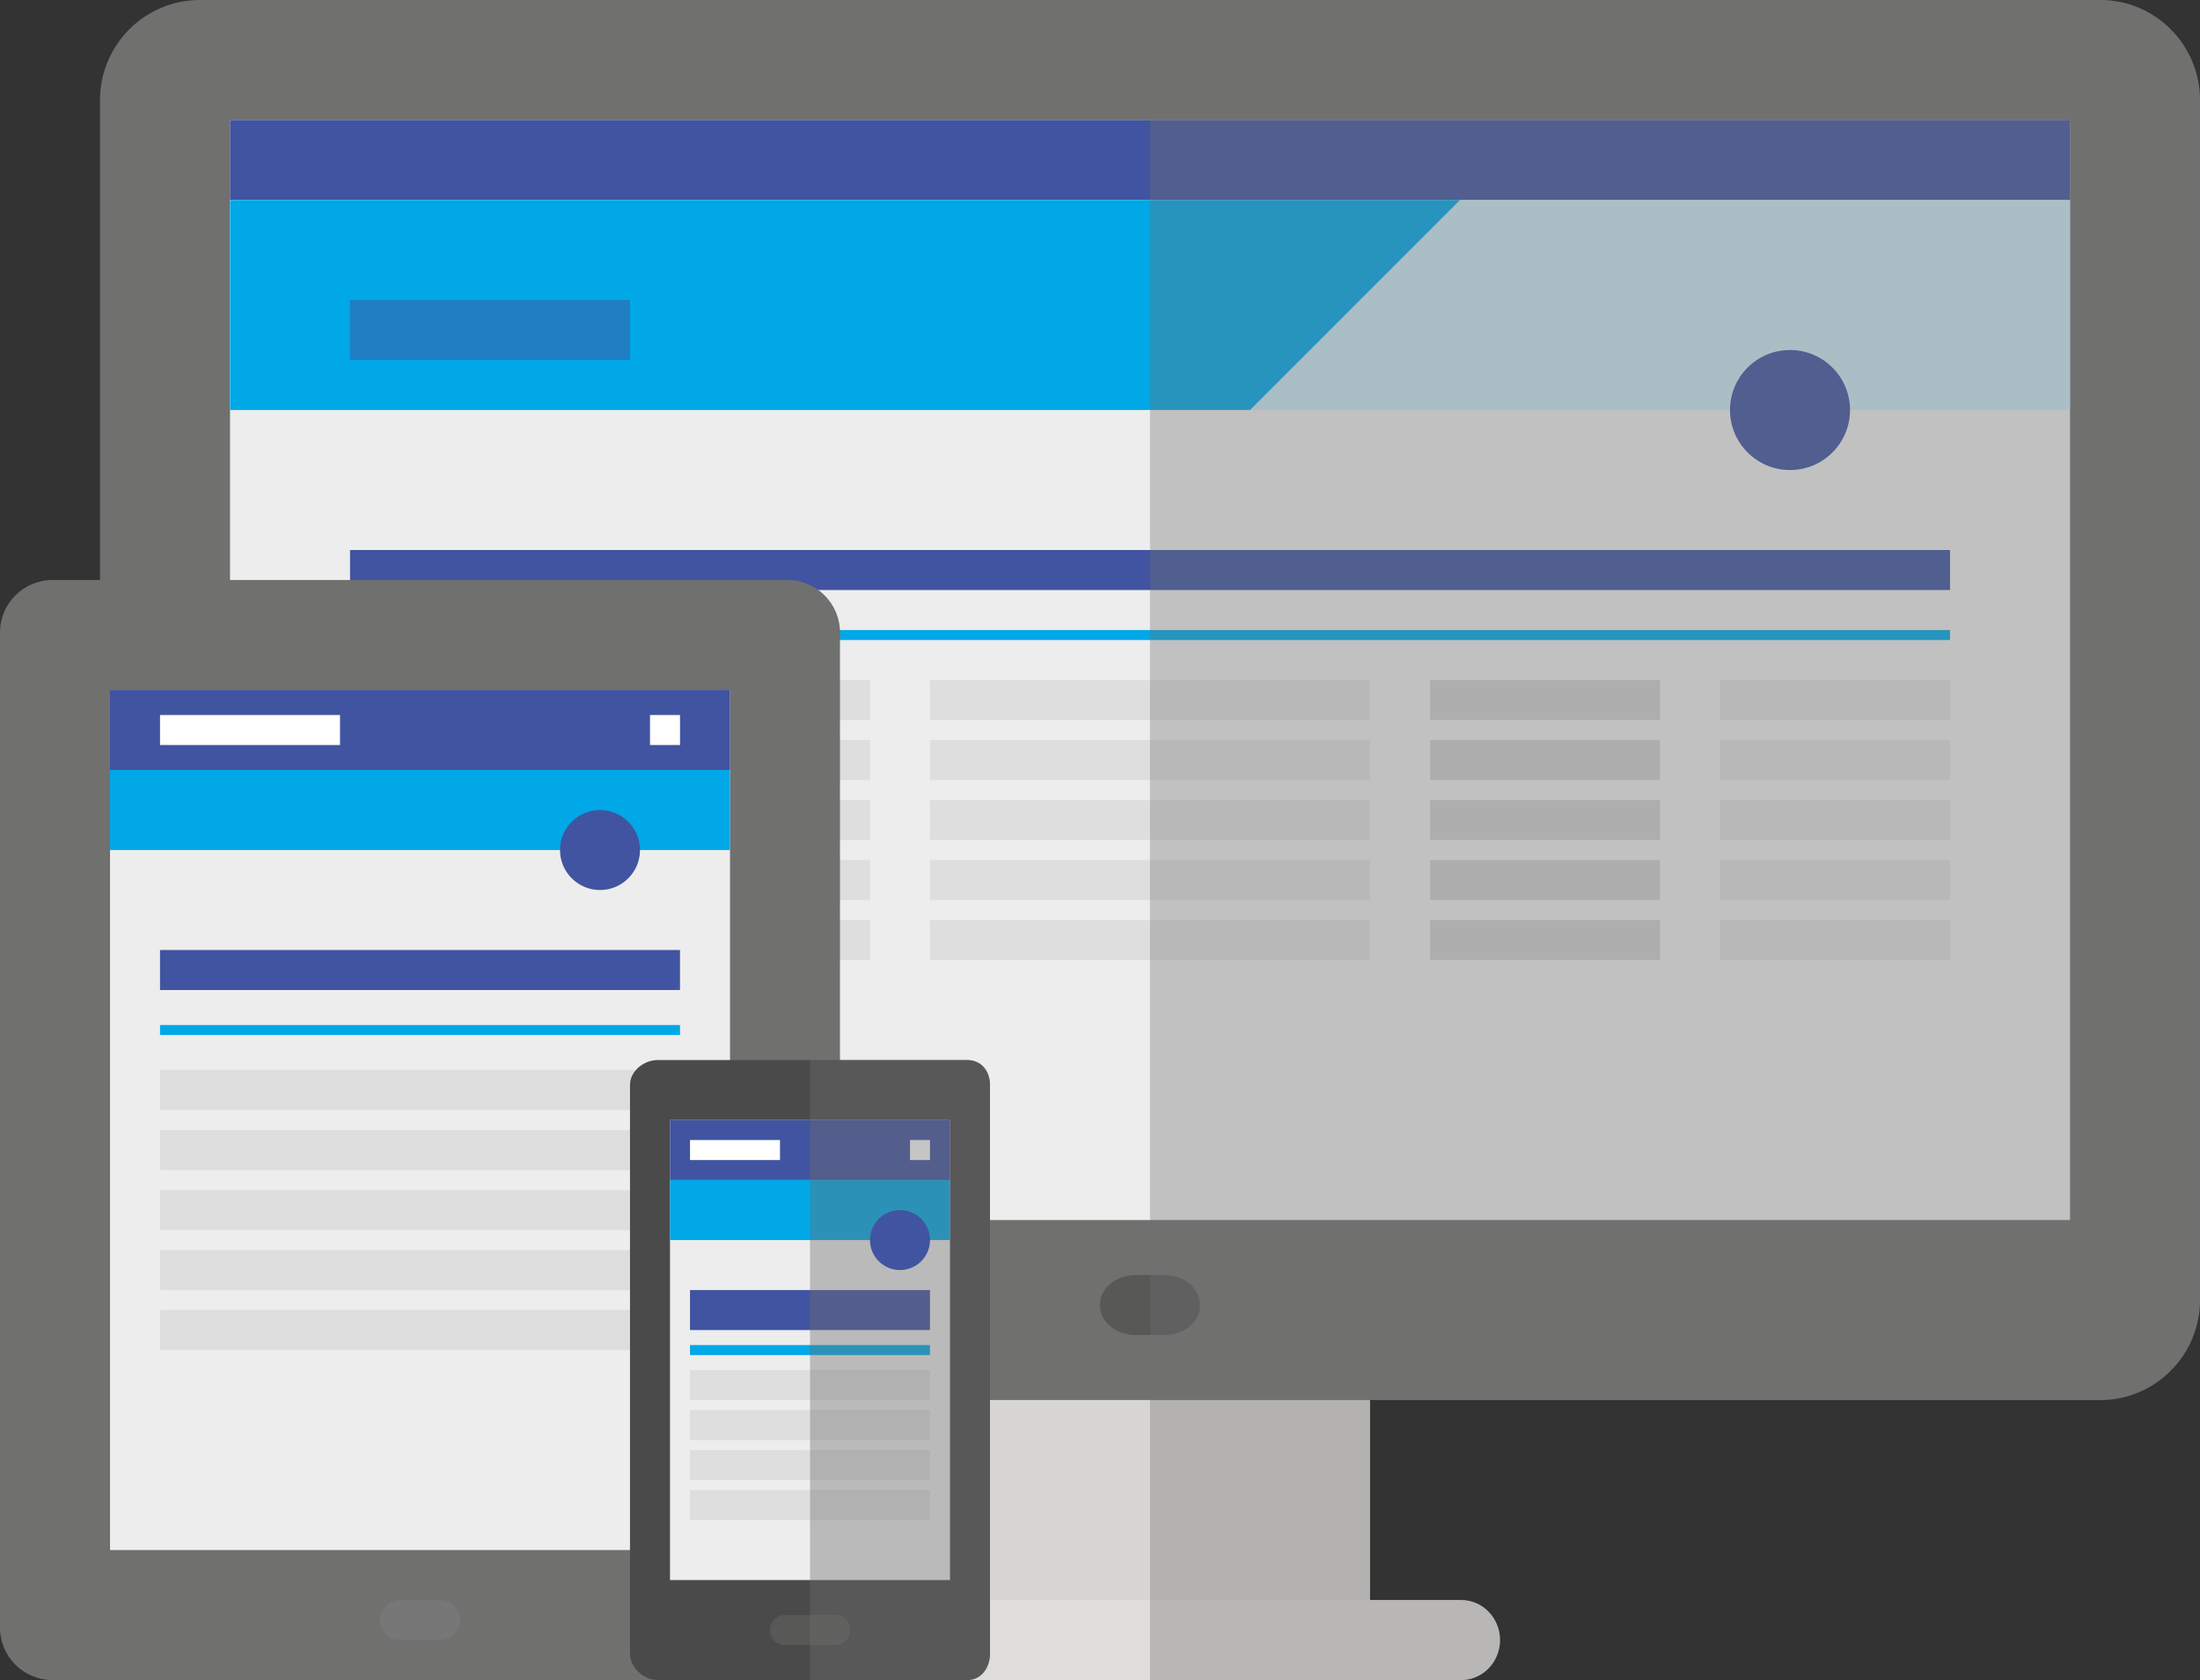
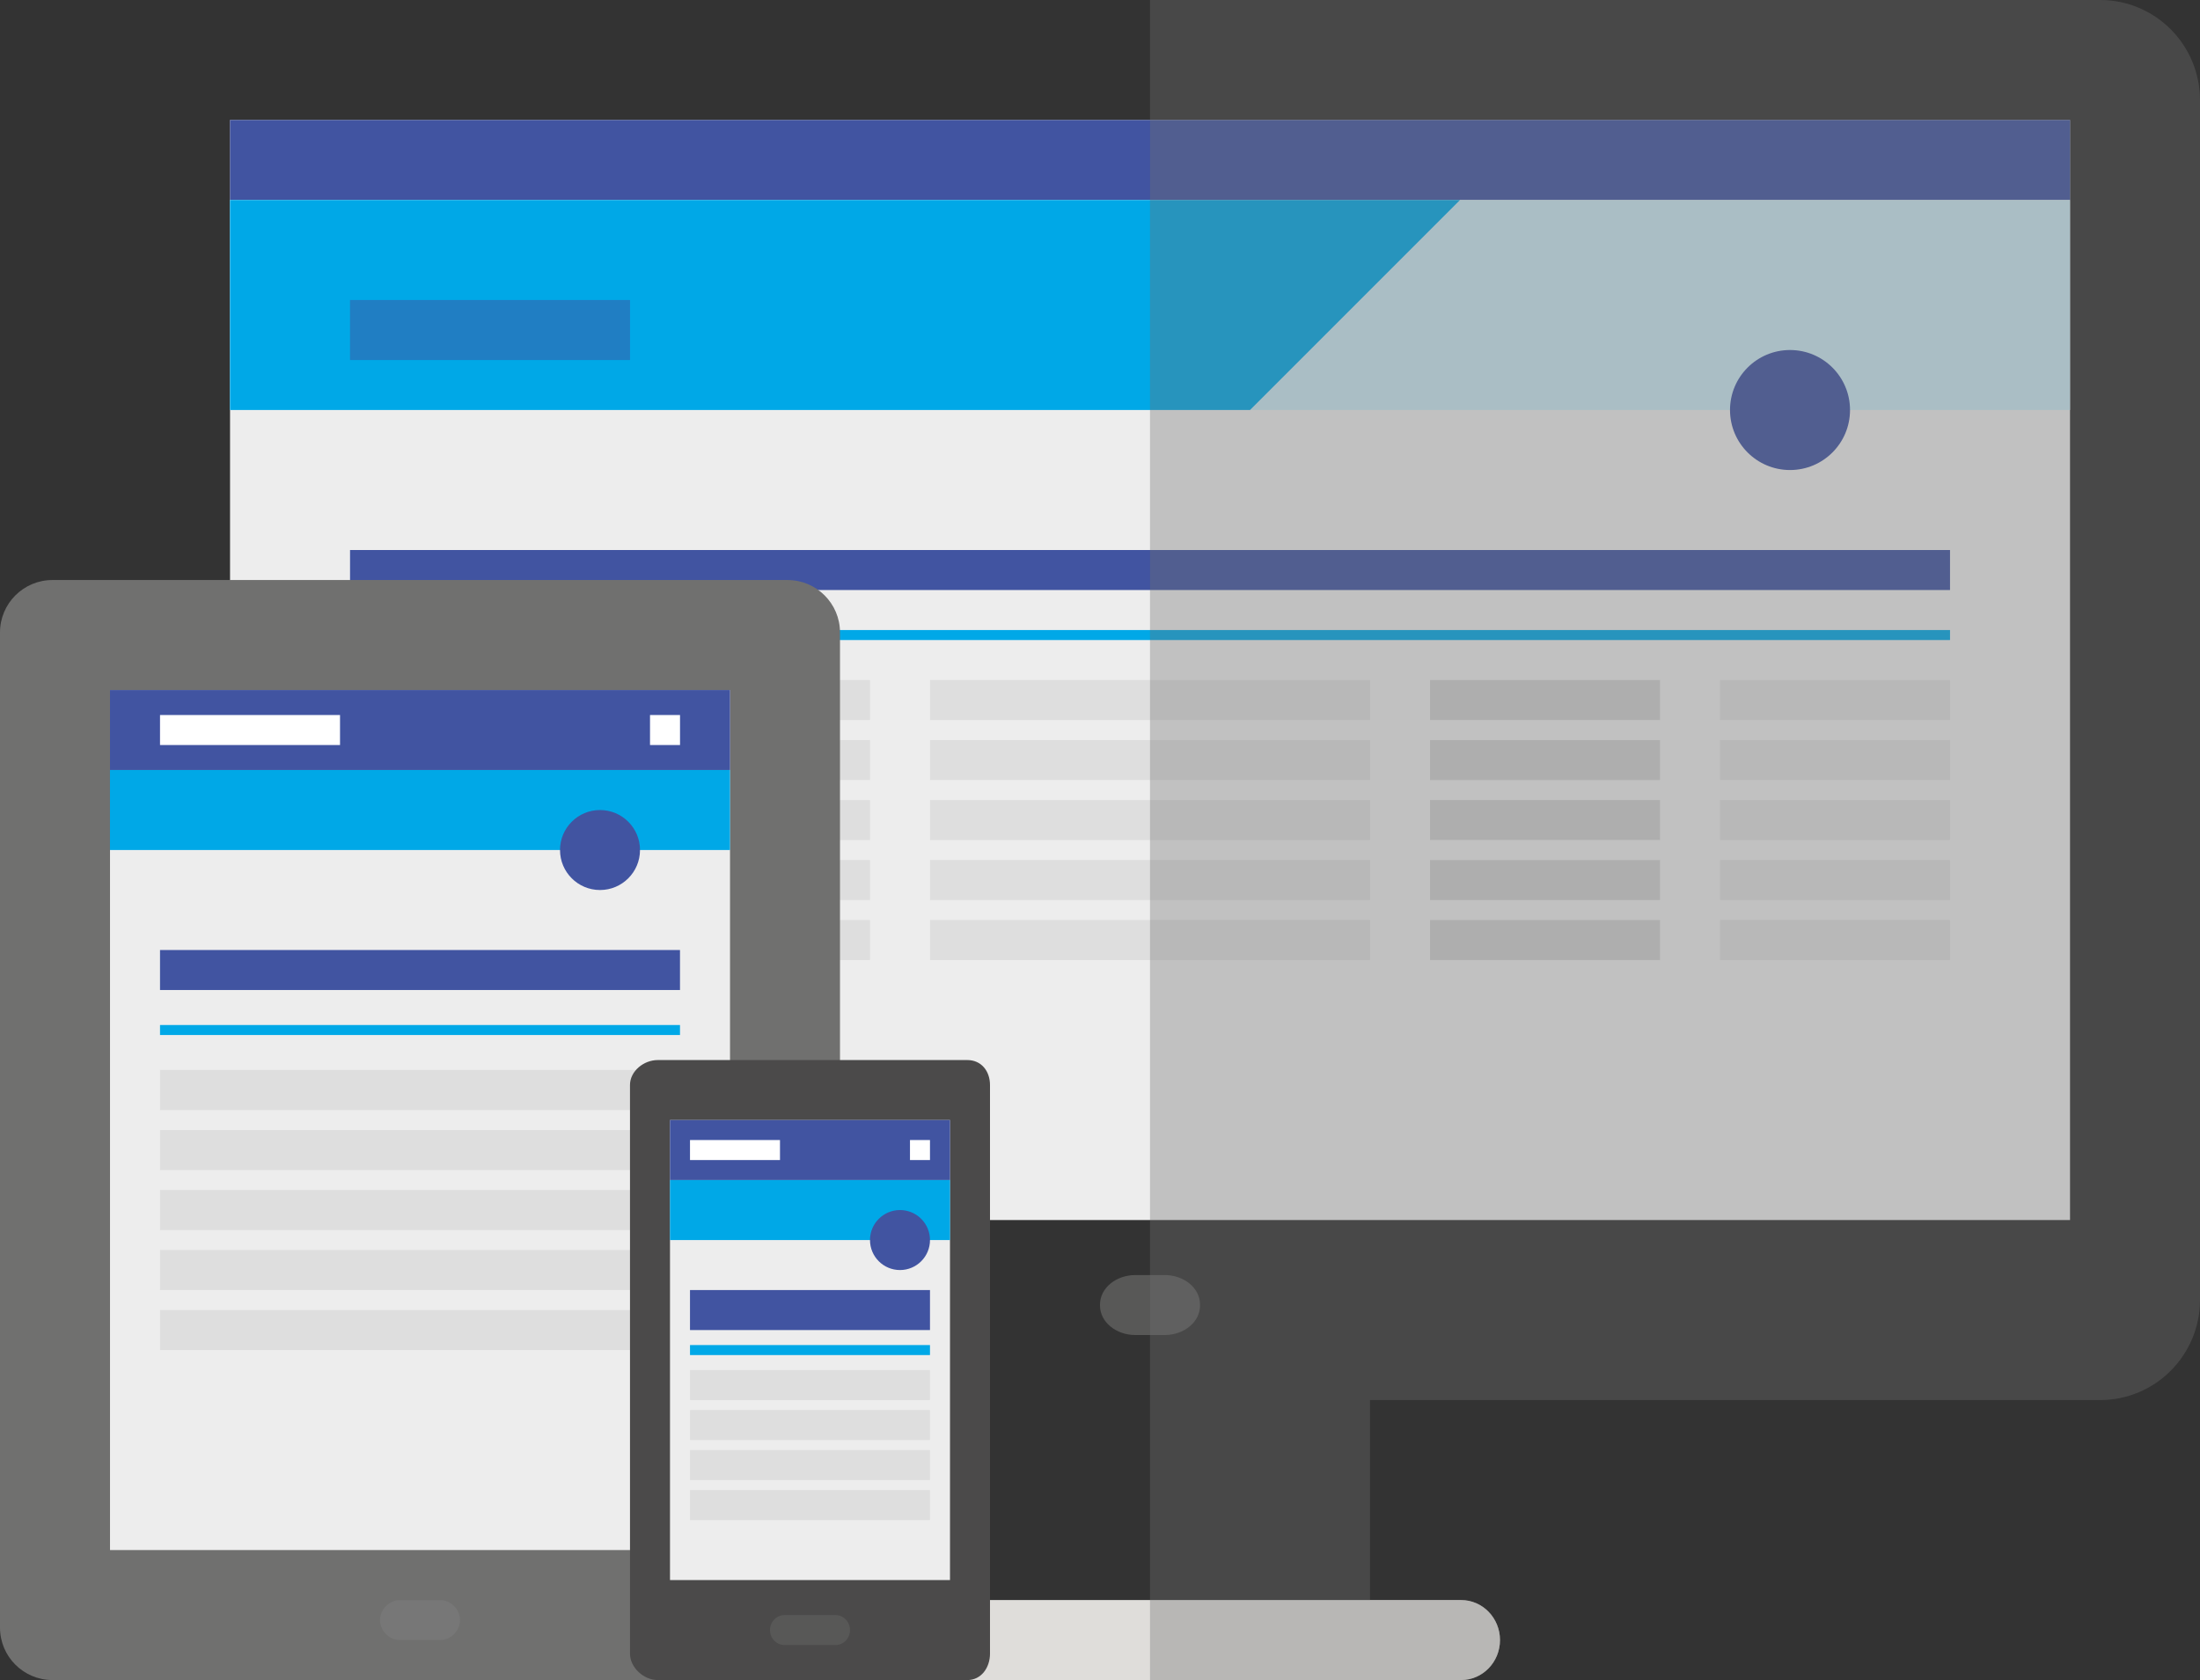
<svg xmlns="http://www.w3.org/2000/svg" xmlns:xlink="http://www.w3.org/1999/xlink" xml:space="preserve" enable-background="new 0 0 425.197 425.198" viewBox="0 0 187.089 142.867" height="142.867" width="187.089" y="0px" x="0px" id="Vrstva_1" version="1.1">
  <rect x="0" y="0" width="187.089" height="142.867" fill="#333333" stroke="none" />
  <defs id="defs195" />
  <g transform="translate(-119.054,-141.166)" id="g3">
-     <rect style="fill:#d7d6d2" id="rect5" height="25.513" width="37.416" y="254.269" x="198.143" />
    <path style="fill:#dfddda" id="path7" d="m 246.615,280.631 c 0,1.879 -1.482,3.4 -3.307,3.4 l -52.914,0 c -1.826,0 -3.307,-1.521 -3.307,-3.4 l 0,0 c 0,-1.878 1.48,-3.402 3.307,-3.402 l 52.914,0 c 1.825,0 3.307,1.524 3.307,3.402 l 0,0 z" />
-     <path style="fill:#70706f" id="path9" d="m 306.143,251.7 c 0,4.706 -3.803,8.521 -8.494,8.521 l -161.596,0 c -4.691,0 -8.494,-3.815 -8.494,-8.521 l 0,-102.012 c 0,-4.707 3.803,-8.522 8.494,-8.522 l 161.596,0 c 4.691,0 8.494,3.815 8.494,8.522 l 0,102.012 z" />
    <path style="fill:#585857" id="path11" d="m 221.104,252.191 c 0,1.381 -1.35,2.502 -3.014,2.502 l -2.479,0 c -1.664,0 -3.012,-1.121 -3.012,-2.502 l 0,-0.097 c 0,-1.383 1.348,-2.503 3.012,-2.503 l 2.479,0 c 1.664,0 3.014,1.12 3.014,2.503 l 0,0.097 z" />
    <g id="g13">
      <rect style="fill:#ededed" id="rect15" height="93.544" width="156.473" y="151.37" x="138.617" />
      <g id="g17">
        <rect style="fill:#4154a1" id="rect19" height="3.402" width="136.063" y="187.938" x="148.822" />
        <g id="g21">
          <g id="g23">
            <rect style="fill:#dedede" id="rect25" height="3.401" width="22.961" y="198.994" x="148.822" />
            <rect style="fill:#dedede" id="rect27" height="3.402" width="22.961" y="204.096" x="148.822" />
            <rect style="fill:#dedede" id="rect29" height="3.401" width="22.961" y="209.198" x="148.822" />
            <rect style="fill:#dedede" id="rect31" height="3.402" width="22.961" y="214.301" x="148.822" />
            <rect style="fill:#dedede" id="rect33" height="3.402" width="22.961" y="219.402" x="148.822" />
          </g>
          <g id="g35">
            <rect style="fill:#dedede" id="rect37" height="3.401" width="16.158" y="198.994" x="176.883" />
            <rect style="fill:#dedede" id="rect39" height="3.402" width="16.158" y="204.096" x="176.883" />
            <rect style="fill:#dedede" id="rect41" height="3.401" width="16.158" y="209.198" x="176.883" />
            <rect style="fill:#dedede" id="rect43" height="3.402" width="16.158" y="214.301" x="176.883" />
            <rect style="fill:#dedede" id="rect45" height="3.402" width="16.158" y="219.402" x="176.883" />
          </g>
          <g id="g47">
            <rect style="fill:#dedede" id="rect49" height="3.401" width="37.418" y="198.994" x="198.143" />
            <rect style="fill:#dedede" id="rect51" height="3.402" width="37.418" y="204.096" x="198.143" />
            <rect style="fill:#dedede" id="rect53" height="3.401" width="37.418" y="209.198" x="198.143" />
            <rect style="fill:#dedede" id="rect55" height="3.402" width="37.418" y="214.301" x="198.143" />
            <rect style="fill:#dedede" id="rect57" height="3.402" width="37.418" y="219.402" x="198.143" />
          </g>
          <g id="g59">
            <rect style="fill:#d0d0d0" id="rect61" height="3.401" width="19.559" y="198.994" x="240.664" />
            <rect style="fill:#d0d0d0" id="rect63" height="3.402" width="19.559" y="204.096" x="240.664" />
            <rect style="fill:#d0d0d0" id="rect65" height="3.401" width="19.559" y="209.198" x="240.664" />
            <rect style="fill:#d0d0d0" id="rect67" height="3.402" width="19.559" y="214.301" x="240.664" />
            <rect style="fill:#d0d0d0" id="rect69" height="3.402" width="19.559" y="219.402" x="240.664" />
          </g>
          <g id="g71">
            <rect style="fill:#dedede" id="rect73" height="3.401" width="19.559" y="198.994" x="265.326" />
            <rect style="fill:#dedede" id="rect75" height="3.402" width="19.559" y="204.096" x="265.326" />
            <rect style="fill:#dedede" id="rect77" height="3.401" width="19.559" y="209.198" x="265.326" />
            <rect style="fill:#dedede" id="rect79" height="3.402" width="19.559" y="214.301" x="265.326" />
            <rect style="fill:#dedede" id="rect81" height="3.402" width="19.559" y="219.402" x="265.326" />
          </g>
        </g>
        <rect style="fill:#00a8e7" id="rect83" height="0.851" width="136.063" y="194.742" x="148.822" />
      </g>
      <rect style="fill:#4154a1" id="rect85" height="6.803" width="156.473" y="151.37" x="138.617" />
      <rect style="fill:#cae8f3" id="rect87" height="17.858" width="156.473" y="158.173" x="138.615" />
      <polygon style="fill:#00a8e7" id="polygon89" points="243.213,158.173 225.355,176.031 138.615,176.031 138.615,158.173 " />
      <rect style="opacity:0.5;fill:#4154a1" id="rect91" height="5.103" width="23.813" y="166.678" x="148.82" />
      <circle style="fill:#4154a1" id="circle93" r="5.103" cy="176.033" cx="271.278" />
      <g id="g95">
        <g id="g97">
          <rect style="fill:#4154a1" id="rect99" height="2.552" width="11.904" y="153.496" x="148.82" />
          <rect style="fill:#4154a1" id="rect101" height="2.552" width="8.504" y="153.496" x="165.828" />
          <rect style="fill:#4154a1" id="rect103" height="2.552" width="8.504" y="153.496" x="179.434" />
          <rect style="fill:#4154a1" id="rect105" height="2.552" width="8.504" y="153.496" x="193.039" />
        </g>
        <circle style="fill:#4154a1" id="circle107" r="1.275" cy="154.772" cx="283.605" />
        <circle style="fill:#4154a1" id="circle109" r="1.275" cy="154.772" cx="271.701" />
      </g>
    </g>
    <g id="g111">
      <defs id="defs113">
        <path d="m 216.852,284.031 26.457,0 c 1.826,0 3.307,-1.521 3.307,-3.4 0,-1.878 -1.48,-3.402 -3.307,-3.402 l -7.748,0 0,-17.007 62.088,0 c 4.691,0 8.494,-3.815 8.494,-8.521 l 0,-102.013 c 0,-4.707 -3.803,-8.522 -8.494,-8.522 l -80.797,0 0,142.865 z" id="SVGID_1_" />
      </defs>
      <clipPath id="SVGID_2_">
        <use height="100%" width="100%" y="0" x="0" style="overflow:visible" id="use117" overflow="visible" xlink:href="#SVGID_1_" />
      </clipPath>
      <rect style="opacity:0.35;fill:#6f6f6f" id="rect119" height="153.07" width="93.545" clip-path="url(#SVGID_2_)" y="136.064" x="214.299" />
    </g>
    <g id="g121">
      <path style="fill:#70706f" id="path123" d="m 190.488,279.57 c 0,2.465 -2,4.462 -4.465,4.462 l -62.502,0 c -2.467,0 -4.467,-1.997 -4.467,-4.462 l 0,-84.621 c 0,-2.464 2,-4.461 4.467,-4.461 l 62.502,0 c 2.465,0 4.465,1.997 4.465,4.461 l 0,84.621 z" />
      <rect style="fill:#ededed" id="rect125" height="73.133" width="52.725" y="199.844" x="128.41" />
      <path style="fill:#777777" id="path127" d="m 158.174,278.932 c 0,0.885 -0.762,1.699 -1.701,1.699 l -3.402,0 c -0.939,0 -1.699,-0.814 -1.699,-1.699 l 0,0 c 0,-0.889 0.76,-1.702 1.699,-1.702 l 3.402,0 c 0.939,-0.001 1.701,0.813 1.701,1.702 l 0,0 z" />
      <rect style="fill:#4154a1" id="rect129" height="6.803" width="52.727" y="199.842" x="128.408" />
      <rect style="fill:#4154a1" id="rect131" height="3.401" width="44.219" y="221.952" x="132.662" />
      <rect style="fill:#dedede" id="rect133" height="3.402" width="44.219" y="232.156" x="132.662" />
      <rect style="fill:#dedede" id="rect135" height="3.401" width="44.219" y="237.26" x="132.662" />
      <rect style="fill:#dedede" id="rect137" height="3.402" width="44.219" y="242.361" x="132.662" />
      <rect style="fill:#dedede" id="rect139" height="3.401" width="44.219" y="247.464" x="132.662" />
      <rect style="fill:#dedede" id="rect141" height="3.402" width="44.219" y="252.566" x="132.662" />
      <rect style="fill:#00a8e7" id="rect143" height="0.85" width="44.219" y="228.33" x="132.662" />
      <rect style="fill:#00a8e7" id="rect145" height="6.803" width="52.725" y="206.645" x="128.406" />
      <rect style="fill:#ffffff" id="rect147" height="2.551" width="15.307" y="201.969" x="132.662" />
      <rect style="fill:#ffffff" id="rect149" height="2.551" width="2.551" y="201.969" x="174.332" />
      <circle style="fill:#4154a1" id="circle151" r="3.401" cy="213.449" cx="170.079" />
    </g>
    <g id="g153">
      <path style="fill:#4b4a4a" id="path155" d="m 201.316,231.309 c 1.188,0 1.928,0.938 1.928,2.125 l 0,48.35 c 0,1.188 -0.74,2.249 -1.928,2.249 l -26.326,0 c -1.188,0 -2.361,-1.062 -2.361,-2.249 l 0,-48.35 c 0,-1.188 1.174,-2.125 2.361,-2.125 l 26.326,0 z" />
      <rect style="fill:#ededed" id="rect157" height="39.119" width="23.811" y="236.41" x="176.031" />
      <path style="fill:#585857" id="path159" d="m 191.338,279.781 c 0,0.703 -0.553,1.274 -1.236,1.274 l -4.33,0 c -0.684,0 -1.236,-0.571 -1.236,-1.274 l 0,0 c 0,-0.705 0.553,-1.277 1.236,-1.277 l 4.33,0 c 0.683,0 1.236,0.572 1.236,1.277 l 0,0 z" />
      <rect style="fill:#4154a1" id="rect161" height="5.104" width="23.811" y="236.41" x="176.031" />
      <rect style="fill:#00a8e7" id="rect163" height="5.102" width="23.811" y="241.514" x="176.031" />
      <rect style="fill:#00a8e7" id="rect165" height="0.851" width="20.408" y="255.545" x="177.732" />
      <rect style="fill:#dedede" id="rect167" height="2.551" width="20.408" y="257.67" x="177.732" />
      <rect style="fill:#dedede" id="rect169" height="2.551" width="20.408" y="261.072" x="177.732" />
      <rect style="fill:#dedede" id="rect171" height="2.551" width="20.408" y="264.475" x="177.732" />
      <rect style="fill:#dedede" id="rect173" height="2.55" width="20.408" y="267.877" x="177.732" />
      <rect style="fill:#4154a1" id="rect175" height="3.402" width="20.408" y="250.867" x="177.732" />
      <rect style="fill:#ffffff" id="rect177" height="1.701" width="7.652" y="238.111" x="177.732" />
      <rect style="fill:#ffffff" id="rect179" height="1.701" width="1.701" y="238.111" x="196.439" />
      <g id="g181">
        <defs id="defs183">
-           <path d="m 201.316,231.309 -13.379,0 0,52.724 13.379,0 c 1.188,0 1.928,-1.062 1.928,-2.249 l 0,-48.35 c 0,-1.188 -0.74,-2.125 -1.928,-2.125 z" id="SVGID_3_" />
-         </defs>
+           </defs>
        <clipPath id="SVGID_4_">
          <use height="100%" width="100%" y="0" x="0" style="overflow:visible" id="use187" overflow="visible" xlink:href="#SVGID_3_" />
        </clipPath>
        <rect style="opacity:0.4;fill:#6f6f6f" id="rect189" height="54.426" width="16.156" clip-path="url(#SVGID_4_)" y="230.457" x="187.938" />
      </g>
      <circle style="fill:#4154a1" id="circle191" r="2.551" cy="246.615" cx="195.59" />
    </g>
  </g>
</svg>